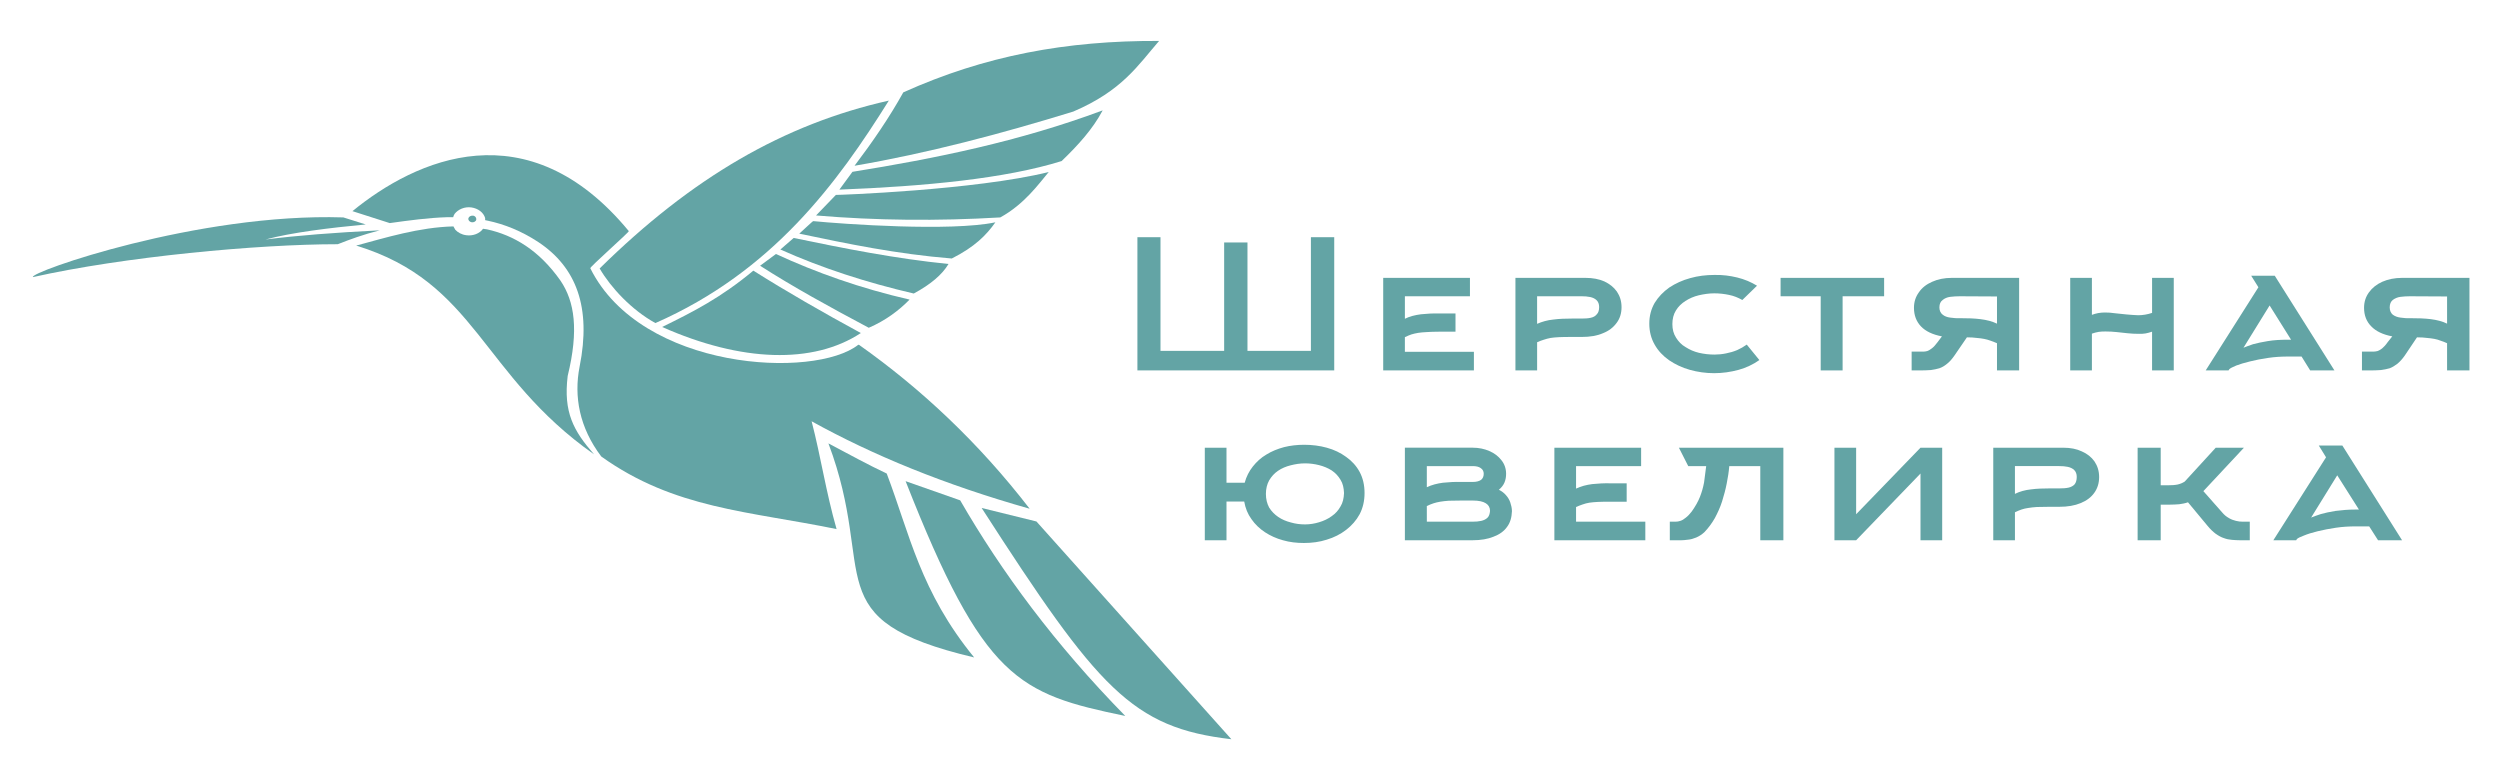
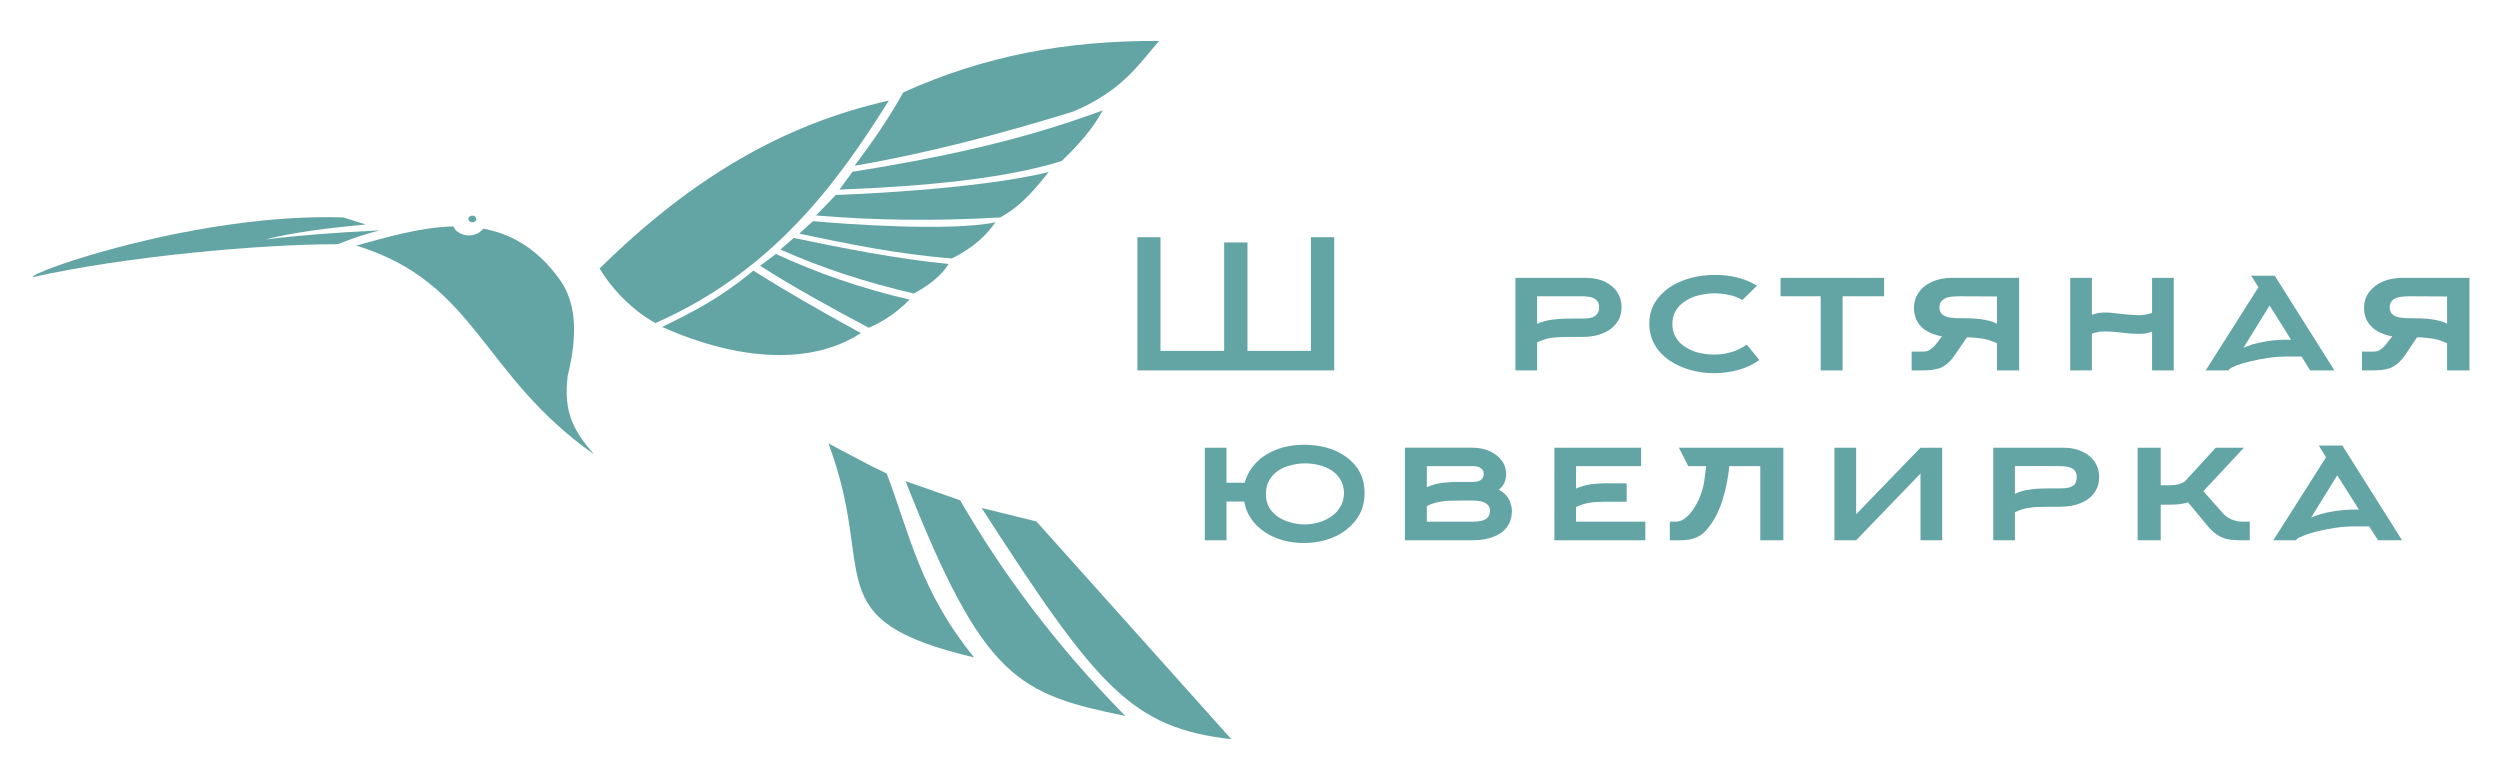
<svg xmlns="http://www.w3.org/2000/svg" xmlns:ns1="http://www.inkscape.org/namespaces/inkscape" xmlns:ns2="http://sodipodi.sourceforge.net/DTD/sodipodi-0.dtd" ns1:version="1.4 (e7c3feb100, 2024-10-09)" ns2:docname="logo-messengers.svg" viewBox="0 0 295 90" height="90" width="295" id="svg2006" version="1.1">
  <defs id="defs2010" />
  <ns2:namedview ns1:current-layer="g2014" ns1:window-maximized="1" ns1:window-y="0" ns1:window-x="0" ns1:cy="91.901767" ns1:cx="178.95012" ns1:zoom="3.1936274" showgrid="false" id="namedview2008" ns1:window-height="1315" ns1:window-width="2560" ns1:pageshadow="2" ns1:pageopacity="0" guidetolerance="10" gridtolerance="10" objecttolerance="10" borderopacity="1" bordercolor="#666666" pagecolor="#ffffff" ns1:document-rotation="0" ns1:pagecheckerboard="0" ns1:showpageshadow="2" ns1:deskcolor="#d1d1d1" />
  <g id="g2014" ns1:label="Image" ns1:groupmode="layer">
    <path id="path196" style="fill:#63a4a5;fill-opacity:1;fill-rule:evenodd;stroke:none;stroke-width:0.086" d="M 122.299,61.534 145.304,87.23 C 133.582,85.868 129.592,81.297 115.833,59.94 l 6.466,1.594" ns1:export-xdpi="96" ns1:export-ydpi="96" />
    <path id="path198" style="fill:#63a4a5;fill-opacity:1;fill-rule:evenodd;stroke:none;stroke-width:0.086" d="m 106.861,56.778 6.44,2.262 c 4.898,8.473 11.173,16.97 19.482,25.444 -12.603,-2.609 -16.703,-4.248 -25.922,-27.706" ns1:export-xdpi="96" ns1:export-ydpi="96" />
    <path id="path200" style="fill:#63a4a5;fill-opacity:1;fill-rule:evenodd;stroke:none;stroke-width:0.086" d="m 97.754,52.321 c 2.394,1.27 4.761,2.563 6.879,3.556 2.724,7.181 3.963,13.922 10.319,21.703 -18.877,-4.479 -11.337,-9.697 -17.198,-25.259" ns1:export-xdpi="96" ns1:export-ydpi="96" />
-     <path id="path202" style="fill:#63a4a5;fill-opacity:1;fill-rule:evenodd;stroke:none;stroke-width:0.086" d="M 98.716,62.434 C 88.397,60.31 79.592,60.056 70.951,53.868 68.364,50.451 67.704,46.78 68.392,43.271 69.795,36.252 68.006,31.542 63.521,28.564 61.512,27.247 59.531,26.463 57.577,26.047 l -0.33,-0.069 c 0,-0.092 0,-0.162 0,-0.254 -0.193,-0.646 -0.826,-1.131 -1.623,-1.247 -0.798,-0.115 -1.569,0.231 -1.982,0.762 -0.083,0.139 -0.138,0.254 -0.165,0.393 h -0.77 c -2.174,0.069 -4.403,0.37 -6.715,0.693 l -4.403,-1.409 c 7.485,-6.118 20.666,-12.121 32.609,2.355 0.138,0.046 -4.706,4.317 -4.541,4.386 6.026,12.098 26.472,13.091 31.618,9.027 h 0.083 c 7.347,5.195 14.117,11.544 20.143,19.347 -10.044,-2.839 -18.519,-6.325 -25.73,-10.32 1.101,4.248 1.679,8.289 2.945,12.722" ns1:export-xdpi="96" ns1:export-ydpi="96" />
    <path id="path204" style="fill:#63a4a5;fill-opacity:1;fill-rule:evenodd;stroke:none;stroke-width:0.086" d="M 70.098,53.614 C 56.697,44.195 56.256,33.32 42.03,28.979 c 3.439,-0.923 7.457,-2.17 11.474,-2.263 v 0 c 0.055,0.116 0.138,0.255 0.22,0.393 0.303,0.324 0.743,0.578 1.294,0.647 0.798,0.115 1.596,-0.208 1.981,-0.762 v 0 l 0.468,0.069 c 3.137,0.693 6.137,2.447 8.668,6.05 1.678,2.469 2.174,5.841 0.853,11.243 -0.523,4.295 0.688,6.489 3.11,9.258" ns1:export-xdpi="96" ns1:export-ydpi="96" />
    <path id="path206" style="fill:#63a4a5;fill-opacity:1;fill-rule:evenodd;stroke:none;stroke-width:0.086" d="M 3.89,32.697 C 3.367,32.142 23.373,25.1 40.516,25.655 l 2.642,0.831 c -4.182,0.393 -8.778,0.947 -11.832,1.777 3.825,-0.485 8.063,-0.808 13.484,-1.085 -1.981,0.508 -3.495,1.063 -4.953,1.639 -9.439,0 -25.262,1.478 -35.966,3.88" ns1:export-xdpi="96" ns1:export-ydpi="96" />
    <path id="path208" style="fill:#63a4a5;fill-opacity:1;fill-rule:evenodd;stroke:none;stroke-width:0.086" d="M 70.758,31.68 C 81.656,20.945 92.525,14.641 104.881,11.871 98.854,21.522 91.204,32.027 77.335,38.122 74.528,36.575 72.079,33.943 70.758,31.68" ns1:export-xdpi="96" ns1:export-ydpi="96" />
    <path id="path210" style="fill:#63a4a5;fill-opacity:1;fill-rule:evenodd;stroke:none;stroke-width:0.086" d="m 106.587,10.901 c 9.631,-4.341 19.235,-6.119 30.187,-6.072 -2.505,2.886 -4.348,5.864 -10.126,8.335 -8.558,2.632 -17.172,4.917 -25.812,6.395 2.147,-2.84 4.127,-5.726 5.751,-8.658" ns1:export-xdpi="96" ns1:export-ydpi="96" />
    <path id="path212" style="fill:#63a4a5;fill-opacity:1;fill-rule:evenodd;stroke:none;stroke-width:0.086" d="m 100.588,20.275 -1.541,2.101 c 10.071,-0.393 19.565,-1.293 26.224,-3.371 1.926,-1.847 3.687,-3.786 4.843,-5.979 -9.851,3.671 -19.757,5.679 -29.526,7.249" ns1:export-xdpi="96" ns1:export-ydpi="96" />
    <path id="path214" style="fill:#63a4a5;fill-opacity:1;fill-rule:evenodd;stroke:none;stroke-width:0.086" d="m 123.758,20.298 c 0,0.024 -0.027,0.024 -0.027,0.024 -1.129,1.339 -2.835,3.764 -5.697,5.334 -7.402,0.438 -14.639,0.369 -21.739,-0.232 l 2.339,-2.424 c 0.083,0.023 16.428,-0.554 25.124,-2.702" ns1:export-xdpi="96" ns1:export-ydpi="96" />
    <path id="path216" style="fill:#63a4a5;fill-opacity:1;fill-rule:evenodd;stroke:none;stroke-width:0.086" d="m 95.965,26.093 c 3.55,0.347 16.235,1.246 21.491,0.139 -1.073,1.524 -2.449,2.909 -5.146,4.271 -6.522,-0.531 -12.273,-1.732 -17.996,-2.933 0.523,-0.462 1.596,-1.5 1.651,-1.477" ns1:export-xdpi="96" ns1:export-ydpi="96" />
    <path id="path218" style="fill:#63a4a5;fill-opacity:1;fill-rule:evenodd;stroke:none;stroke-width:0.086" d="m 93.653,28.079 c 5.999,1.247 12.053,2.447 18.272,3.071 -0.742,1.247 -2.091,2.401 -4.1,3.486 -5.559,-1.293 -10.842,-3.002 -15.74,-5.195 l 1.568,-1.362" ns1:export-xdpi="96" ns1:export-ydpi="96" />
    <path id="path220" style="fill:#63a4a5;fill-opacity:1;fill-rule:evenodd;stroke:none;stroke-width:0.086" d="m 91.562,29.972 c 4.76,2.194 9.934,4.04 15.768,5.38 -1.266,1.293 -2.835,2.47 -4.816,3.325 -4.651,-2.47 -8.971,-4.849 -12.824,-7.319 l 1.871,-1.385" ns1:export-xdpi="96" ns1:export-ydpi="96" />
    <path id="path222" style="fill:#63a4a5;fill-opacity:1;fill-rule:evenodd;stroke:none;stroke-width:0.086" d="m 78.133,38.584 c 3.715,-1.824 6.908,-3.441 10.76,-6.649 3.88,2.447 8.146,4.895 12.685,7.365 -5.613,3.694 -14.089,3.44 -23.445,-0.716" ns1:export-xdpi="96" ns1:export-ydpi="96" />
    <path id="path224" style="fill:#63a4a5;fill-opacity:1;fill-rule:evenodd;stroke:none;stroke-width:0.086" d="m 55.816,25.447 c 0.247,0.023 0.412,0.231 0.385,0.461 -0.028,0.208 -0.275,0.347 -0.522,0.324 -0.276,-0.047 -0.441,-0.231 -0.413,-0.462 0.055,-0.208 0.276,-0.347 0.551,-0.323" ns1:export-xdpi="96" ns1:export-ydpi="96" />
    <path id="path226" style="fill:#63a4a5;fill-opacity:1;fill-rule:nonzero;stroke:none;stroke-width:0.086" d="M 157.439,43.709 V 27.987 h -2.752 V 41.401 H 147.202 V 28.61 h -2.752 v 12.791 h -7.512 V 27.987 h -2.724 v 15.722 h 23.225" ns1:export-xdpi="96" ns1:export-ydpi="96" />
-     <path id="path228" style="fill:#63a4a5;fill-opacity:1;fill-rule:nonzero;stroke:none;stroke-width:0.086" d="m 165.777,39.785 c 0.275,-0.139 0.523,-0.231 0.771,-0.323 0.247,-0.069 0.495,-0.139 0.798,-0.184 0.275,-0.047 0.606,-0.069 1.018,-0.093 0.384,-0.023 0.88,-0.046 1.485,-0.046 h 1.9 v -2.147 h -1.9 c -0.77,-0.024 -1.485,0.023 -2.173,0.092 -0.716,0.092 -1.349,0.254 -1.9,0.531 v -2.655 h 7.678 V 32.789 h -10.236 v 10.92 h 10.703 v -2.193 h -8.145 v -1.732" ns1:export-xdpi="96" ns1:export-ydpi="96" />
    <path id="path230" style="fill:#63a4a5;fill-opacity:1;fill-rule:nonzero;stroke:none;stroke-width:0.086" d="m 181.38,43.709 v -3.325 c 0.275,-0.115 0.55,-0.231 0.798,-0.3 0.248,-0.093 0.496,-0.139 0.799,-0.208 0.275,-0.046 0.605,-0.069 1.018,-0.092 0.412,-0.023 0.907,-0.023 1.485,-0.023 h 1.156 c 0.991,0 1.817,-0.139 2.505,-0.439 0.715,-0.277 1.238,-0.693 1.623,-1.224 0.385,-0.508 0.578,-1.131 0.578,-1.847 0,-0.716 -0.193,-1.316 -0.551,-1.847 -0.358,-0.508 -0.853,-0.901 -1.485,-1.2 -0.633,-0.277 -1.376,-0.415 -2.201,-0.415 H 178.821 V 43.709 Z m 0,-8.75 h 5.255 c 0.358,0 0.689,0.023 1.018,0.092 0.303,0.069 0.55,0.184 0.743,0.37 0.194,0.184 0.303,0.461 0.303,0.808 0,0.37 -0.083,0.669 -0.275,0.854 -0.165,0.207 -0.385,0.346 -0.716,0.415 -0.302,0.069 -0.66,0.092 -1.074,0.092 h -1.156 c -0.743,0 -1.485,0.024 -2.173,0.115 -0.716,0.069 -1.349,0.255 -1.927,0.508 v -3.255" ns1:export-xdpi="96" ns1:export-ydpi="96" />
    <path id="path232" style="fill:#63a4a5;fill-opacity:1;fill-rule:nonzero;stroke:none;stroke-width:0.086" d="m 206.118,40.662 c -0.358,0.254 -0.715,0.462 -1.127,0.646 -0.441,0.185 -0.854,0.3 -1.322,0.393 -0.44,0.093 -0.907,0.139 -1.348,0.139 -0.633,0 -1.239,-0.069 -1.844,-0.208 -0.577,-0.138 -1.1,-0.369 -1.568,-0.669 -0.495,-0.277 -0.853,-0.67 -1.128,-1.108 -0.303,-0.462 -0.441,-0.993 -0.441,-1.617 0,-0.6 0.137,-1.154 0.412,-1.593 0.275,-0.462 0.661,-0.832 1.129,-1.131 0.468,-0.3 0.99,-0.531 1.568,-0.669 0.605,-0.139 1.211,-0.232 1.843,-0.232 0.606,0 1.184,0.069 1.734,0.185 0.578,0.116 1.074,0.323 1.569,0.601 l 1.733,-1.686 c -0.716,-0.438 -1.486,-0.761 -2.338,-0.97 -0.854,-0.208 -1.734,-0.323 -2.698,-0.3 -0.99,0 -1.926,0.116 -2.833,0.37 -0.936,0.254 -1.734,0.623 -2.477,1.108 -0.716,0.508 -1.294,1.108 -1.734,1.824 -0.411,0.716 -0.631,1.524 -0.631,2.447 0,0.924 0.22,1.755 0.631,2.47 0.413,0.739 0.991,1.339 1.707,1.847 0.716,0.485 1.541,0.878 2.449,1.132 0.908,0.254 1.87,0.393 2.862,0.393 0.991,0 1.954,-0.139 2.89,-0.393 0.907,-0.254 1.733,-0.647 2.449,-1.155 l -1.486,-1.824" ns1:export-xdpi="96" ns1:export-ydpi="96" />
    <path id="path234" style="fill:#63a4a5;fill-opacity:1;fill-rule:nonzero;stroke:none;stroke-width:0.086" d="m 222.326,34.959 v -2.17 h -12.217 v 2.17 h 4.733 v 8.75 h 2.586 v -8.75 h 4.898" ns1:export-xdpi="96" ns1:export-ydpi="96" />
    <path id="path236" style="fill:#63a4a5;fill-opacity:1;fill-rule:nonzero;stroke:none;stroke-width:0.086" d="m 232.096,39.807 c 0.44,0 0.852,0.024 1.155,0.069 0.33,0.023 0.632,0.069 0.88,0.115 0.248,0.047 0.495,0.116 0.743,0.208 0.22,0.069 0.495,0.184 0.77,0.3 V 43.709 h 2.614 V 32.789 h -7.952 c -0.881,0 -1.652,0.162 -2.312,0.461 -0.689,0.3 -1.21,0.716 -1.568,1.247 -0.385,0.531 -0.578,1.131 -0.578,1.824 0,0.877 0.275,1.616 0.826,2.194 0.55,0.577 1.374,0.969 2.475,1.178 l -0.522,0.692 c -0.248,0.324 -0.441,0.555 -0.66,0.716 -0.194,0.162 -0.386,0.254 -0.551,0.323 -0.165,0.046 -0.331,0.069 -0.496,0.069 h -1.347 v 2.216 h 1.128 c 0.411,0 0.798,-0.023 1.155,-0.046 0.331,-0.046 0.689,-0.116 0.991,-0.208 0.331,-0.115 0.633,-0.3 0.908,-0.531 0.302,-0.23 0.578,-0.554 0.853,-0.946 z m 3.549,-1.616 c -0.578,-0.277 -1.211,-0.439 -1.954,-0.531 -0.715,-0.092 -1.541,-0.115 -2.448,-0.115 -0.385,0.023 -0.743,-0.024 -1.128,-0.069 -0.358,-0.047 -0.66,-0.162 -0.881,-0.347 -0.247,-0.184 -0.385,-0.485 -0.385,-0.854 0,-0.415 0.138,-0.693 0.385,-0.876 0.221,-0.185 0.523,-0.324 0.881,-0.37 0.385,-0.046 0.743,-0.069 1.128,-0.069 l 4.402,0.023 v 3.21" ns1:export-xdpi="96" ns1:export-ydpi="96" />
    <path id="path238" style="fill:#63a4a5;fill-opacity:1;fill-rule:nonzero;stroke:none;stroke-width:0.086" d="m 246.845,39.369 c 0.275,-0.092 0.523,-0.162 0.799,-0.208 0.275,-0.046 0.55,-0.046 0.825,-0.046 0.441,0 0.88,0.023 1.294,0.069 0.441,0.047 0.853,0.093 1.294,0.139 0.44,0.047 0.88,0.069 1.348,0.069 0.248,0 0.523,0 0.771,-0.047 0.246,-0.046 0.494,-0.115 0.769,-0.207 v 4.571 h 2.56 V 32.789 h -2.56 v 4.133 c -0.275,0.092 -0.551,0.162 -0.825,0.207 -0.275,0.046 -0.551,0.069 -0.826,0.069 -0.441,-0.023 -0.88,-0.046 -1.348,-0.092 -0.468,-0.047 -0.908,-0.092 -1.349,-0.139 -0.441,-0.069 -0.853,-0.092 -1.211,-0.092 -0.275,0 -0.522,0.023 -0.798,0.069 -0.247,0.047 -0.495,0.115 -0.743,0.208 v -4.364 h -2.559 v 10.92 h 2.559 v -4.34" ns1:export-xdpi="96" ns1:export-ydpi="96" />
    <path id="path240" style="fill:#63a4a5;fill-opacity:1;fill-rule:nonzero;stroke:none;stroke-width:0.086" d="m 266.492,33.897 -6.219,9.812 h 2.697 l 0.083,-0.138 c 0.11,-0.116 0.385,-0.254 0.826,-0.439 0.412,-0.162 0.963,-0.323 1.623,-0.485 0.632,-0.162 1.348,-0.3 2.147,-0.416 0.77,-0.114 1.569,-0.161 2.394,-0.161 h 1.541 l 1.018,1.639 h 2.862 l -7.044,-11.175 h -2.78 z m 3.522,6.188 c -0.907,0 -1.705,0.046 -2.393,0.162 -0.689,0.115 -1.266,0.231 -1.761,0.369 -0.469,0.162 -0.854,0.3 -1.129,0.416 l 3.083,-4.988 2.531,4.041 h -0.331" ns1:export-xdpi="96" ns1:export-ydpi="96" />
    <path id="path242" style="fill:#63a4a5;fill-opacity:1;fill-rule:nonzero;stroke:none;stroke-width:0.086" d="m 285.204,39.807 c 0.468,0 0.854,0.024 1.184,0.069 0.331,0.023 0.606,0.069 0.881,0.115 0.247,0.047 0.495,0.116 0.715,0.208 0.248,0.069 0.496,0.184 0.771,0.3 V 43.709 h 2.641 V 32.789 h -7.952 c -0.88,0 -1.652,0.162 -2.339,0.461 -0.66,0.3 -1.184,0.716 -1.568,1.247 -0.385,0.531 -0.578,1.131 -0.578,1.824 0,0.877 0.275,1.616 0.853,2.194 0.55,0.577 1.375,0.969 2.476,1.178 l -0.551,0.692 c -0.22,0.324 -0.441,0.555 -0.633,0.716 -0.193,0.162 -0.385,0.254 -0.551,0.323 -0.193,0.046 -0.358,0.069 -0.523,0.069 h -1.32 v 2.216 h 1.127 c 0.413,0 0.771,-0.023 1.129,-0.046 0.357,-0.046 0.688,-0.116 1.018,-0.208 0.303,-0.115 0.605,-0.3 0.908,-0.531 0.275,-0.23 0.579,-0.554 0.854,-0.946 z m 3.551,-1.616 c -0.55,-0.277 -1.211,-0.439 -1.927,-0.531 -0.743,-0.092 -1.542,-0.115 -2.476,-0.115 -0.358,0.023 -0.743,-0.024 -1.101,-0.069 -0.358,-0.047 -0.66,-0.162 -0.908,-0.347 -0.22,-0.184 -0.357,-0.485 -0.357,-0.854 0,-0.415 0.137,-0.693 0.357,-0.876 0.248,-0.185 0.551,-0.324 0.908,-0.37 0.358,-0.046 0.743,-0.069 1.101,-0.069 l 4.403,0.023 v 3.21" ns1:export-xdpi="96" ns1:export-ydpi="96" />
    <path id="path244" style="fill:#63a4a5;fill-opacity:1;fill-rule:nonzero;stroke:none;stroke-width:0.086" d="m 161.017,58.185 c 0,-0.946 -0.193,-1.777 -0.578,-2.493 -0.385,-0.716 -0.936,-1.316 -1.596,-1.778 -0.66,-0.485 -1.431,-0.854 -2.284,-1.085 -0.826,-0.231 -1.734,-0.346 -2.669,-0.346 -0.826,0 -1.624,0.092 -2.367,0.277 -0.77,0.208 -1.458,0.485 -2.091,0.877 -0.633,0.369 -1.156,0.854 -1.596,1.409 -0.441,0.554 -0.77,1.2 -0.963,1.916 h -2.147 v -4.133 h -2.559 v 10.921 h 2.559 v -4.572 h 2.091 c 0.138,0.785 0.413,1.477 0.853,2.078 0.413,0.601 0.964,1.131 1.596,1.547 0.633,0.415 1.349,0.739 2.119,0.947 0.798,0.231 1.623,0.323 2.476,0.323 0.936,0 1.844,-0.116 2.697,-0.393 0.853,-0.254 1.623,-0.646 2.284,-1.155 0.66,-0.508 1.211,-1.131 1.596,-1.847 0.385,-0.739 0.578,-1.57 0.578,-2.494 z m -2.422,0 c -0.027,0.601 -0.137,1.132 -0.412,1.571 -0.248,0.461 -0.606,0.854 -1.046,1.154 -0.441,0.323 -0.936,0.554 -1.486,0.716 -0.523,0.162 -1.101,0.254 -1.652,0.254 -0.578,0 -1.127,-0.069 -1.678,-0.23 -0.55,-0.14 -1.046,-0.347 -1.486,-0.647 -0.441,-0.3 -0.799,-0.669 -1.074,-1.108 -0.247,-0.462 -0.385,-0.992 -0.385,-1.616 0,-0.601 0.138,-1.155 0.385,-1.593 0.275,-0.462 0.606,-0.832 1.047,-1.132 0.441,-0.3 0.935,-0.508 1.485,-0.646 0.551,-0.139 1.101,-0.231 1.706,-0.231 0.55,0 1.101,0.069 1.652,0.208 0.551,0.139 1.046,0.346 1.486,0.623 0.44,0.3 0.77,0.647 1.046,1.109 0.275,0.438 0.385,0.947 0.412,1.569" ns1:export-xdpi="96" ns1:export-ydpi="96" />
    <path id="path246" style="fill:#63a4a5;fill-opacity:1;fill-rule:nonzero;stroke:none;stroke-width:0.086" d="m 178.409,60.333 c 0,-0.37 -0.083,-0.693 -0.193,-1.039 -0.111,-0.323 -0.275,-0.601 -0.523,-0.878 -0.22,-0.254 -0.495,-0.462 -0.826,-0.623 0.302,-0.253 0.523,-0.53 0.66,-0.854 0.138,-0.323 0.193,-0.67 0.193,-1.04 0,-0.6 -0.193,-1.154 -0.551,-1.593 -0.358,-0.462 -0.826,-0.831 -1.431,-1.085 -0.578,-0.254 -1.238,-0.393 -1.953,-0.393 h -8.009 v 10.921 h 8.009 c 0.962,0 1.761,-0.139 2.448,-0.416 0.689,-0.254 1.239,-0.646 1.596,-1.154 0.386,-0.508 0.551,-1.131 0.579,-1.847 z m -10.044,-0.623 c 0.274,-0.139 0.55,-0.231 0.798,-0.323 0.22,-0.069 0.495,-0.139 0.77,-0.184 0.302,-0.046 0.633,-0.093 1.018,-0.116 0.413,0 0.908,-0.023 1.486,-0.023 h 1.349 c 0.715,0 1.21,0.115 1.54,0.323 0.331,0.208 0.496,0.508 0.496,0.9 -0.028,0.346 -0.11,0.623 -0.303,0.808 -0.193,0.184 -0.44,0.3 -0.743,0.37 -0.303,0.069 -0.632,0.092 -0.989,0.092 h -5.421 z m 0,-4.71 h 5.421 c 0.384,0 0.715,0.069 0.935,0.231 0.248,0.162 0.358,0.393 0.358,0.669 0,0.324 -0.11,0.555 -0.303,0.716 -0.22,0.162 -0.55,0.254 -0.989,0.254 h -1.349 c -0.743,-0.023 -1.486,0.023 -2.174,0.092 -0.689,0.092 -1.321,0.254 -1.899,0.531 V 54.999" ns1:export-xdpi="96" ns1:export-ydpi="96" />
    <path id="path248" style="fill:#63a4a5;fill-opacity:1;fill-rule:nonzero;stroke:none;stroke-width:0.086" d="m 185.975,59.826 c 0.275,-0.116 0.551,-0.231 0.771,-0.3 0.247,-0.093 0.522,-0.162 0.798,-0.208 0.275,-0.046 0.633,-0.069 1.018,-0.092 0.413,-0.023 0.908,-0.023 1.485,-0.023 h 1.9 v -2.171 h -1.9 c -0.742,-0.023 -1.485,0.023 -2.173,0.092 -0.689,0.092 -1.321,0.254 -1.9,0.531 v -2.655 h 7.678 v -2.17 h -10.236 v 10.921 h 10.732 v -2.194 h -8.174 v -1.731" ns1:export-xdpi="96" ns1:export-ydpi="96" />
    <path id="path250" style="fill:#63a4a5;fill-opacity:1;fill-rule:nonzero;stroke:none;stroke-width:0.086" d="m 201.33,54.999 c -0.083,0.693 -0.165,1.339 -0.248,1.917 -0.11,0.6 -0.275,1.177 -0.495,1.731 -0.22,0.555 -0.55,1.132 -0.962,1.709 -0.248,0.323 -0.468,0.554 -0.716,0.739 -0.22,0.184 -0.413,0.3 -0.633,0.37 -0.193,0.069 -0.385,0.092 -0.551,0.092 h -0.688 v 2.194 h 1.321 c 0.22,0 0.495,-0.023 0.826,-0.069 0.303,-0.023 0.633,-0.116 0.963,-0.254 0.33,-0.139 0.659,-0.347 0.963,-0.623 0.468,-0.486 0.88,-1.039 1.238,-1.662 0.331,-0.623 0.633,-1.27 0.853,-1.963 0.221,-0.716 0.413,-1.409 0.551,-2.124 0.138,-0.693 0.248,-1.386 0.302,-2.055 h 3.66 v 8.751 h 2.724 V 52.83 h -12.328 l 1.101,2.17 h 2.118" ns1:export-xdpi="96" ns1:export-ydpi="96" />
    <path id="path252" style="fill:#63a4a5;fill-opacity:1;fill-rule:nonzero;stroke:none;stroke-width:0.086" d="m 219.024,60.679 v -7.85 h -2.56 v 10.921 h 2.56 l 7.595,-7.873 v 7.873 h 2.559 V 52.83 h -2.559 l -7.595,7.85" ns1:export-xdpi="96" ns1:export-ydpi="96" />
    <path id="path254" style="fill:#63a4a5;fill-opacity:1;fill-rule:nonzero;stroke:none;stroke-width:0.086" d="m 237.763,63.75 v -3.302 c 0.275,-0.139 0.523,-0.231 0.771,-0.323 0.247,-0.093 0.522,-0.139 0.798,-0.185 0.275,-0.046 0.633,-0.091 1.018,-0.114 0.413,0 0.908,-0.024 1.486,-0.024 h 1.155 c 0.99,0 1.816,-0.139 2.532,-0.438 0.688,-0.277 1.238,-0.693 1.596,-1.201 0.385,-0.53 0.578,-1.154 0.578,-1.87 0,-0.716 -0.193,-1.316 -0.55,-1.847 -0.358,-0.508 -0.854,-0.9 -1.486,-1.178 -0.633,-0.3 -1.349,-0.438 -2.202,-0.438 h -8.255 v 10.921 z m 0,-8.751 h 5.229 c 0.358,0 0.715,0.024 1.018,0.092 0.303,0.069 0.551,0.185 0.743,0.37 0.193,0.184 0.303,0.462 0.303,0.808 0,0.37 -0.083,0.67 -0.248,0.877 -0.164,0.185 -0.412,0.324 -0.715,0.393 -0.303,0.069 -0.689,0.092 -1.101,0.092 h -1.156 c -0.743,0 -1.486,0.023 -2.174,0.115 -0.689,0.069 -1.349,0.254 -1.9,0.531 v -3.279" ns1:export-xdpi="96" ns1:export-ydpi="96" />
    <path id="path256" style="fill:#63a4a5;fill-opacity:1;fill-rule:nonzero;stroke:none;stroke-width:0.086" d="m 254.962,59.548 h 1.101 c 0.358,0 0.716,-0.023 1.073,-0.046 0.358,-0.046 0.716,-0.115 1.047,-0.231 l 2.283,2.748 c 0.331,0.415 0.689,0.739 0.991,0.97 0.331,0.231 0.66,0.415 0.963,0.508 0.303,0.115 0.633,0.184 0.964,0.207 0.302,0.024 0.632,0.047 0.962,0.047 h 1.128 v -2.194 h -0.88 c -0.221,0 -0.468,-0.023 -0.742,-0.092 -0.275,-0.069 -0.551,-0.162 -0.826,-0.323 -0.302,-0.162 -0.578,-0.393 -0.826,-0.693 l -2.202,-2.494 4.788,-5.125 h -3.329 l -3.66,3.994 c -0.247,0.162 -0.522,0.277 -0.825,0.347 -0.331,0.069 -0.716,0.092 -1.156,0.092 h -0.853 V 52.83 h -2.723 v 10.921 h 2.723 v -4.202" ns1:export-xdpi="96" ns1:export-ydpi="96" />
    <path id="path258" style="fill:#63a4a5;fill-opacity:1;fill-rule:nonzero;stroke:none;stroke-width:0.086" d="m 274.473,53.961 -6.219,9.79 h 2.696 l 0.083,-0.139 c 0.111,-0.115 0.386,-0.254 0.826,-0.415 0.441,-0.185 0.964,-0.347 1.624,-0.508 0.66,-0.162 1.375,-0.3 2.146,-0.415 0.77,-0.116 1.569,-0.162 2.395,-0.162 h 1.541 l 1.046,1.639 h 2.834 l -7.045,-11.175 h -2.779 z m 3.522,6.165 c -0.907,0 -1.679,0.069 -2.394,0.162 -0.689,0.115 -1.265,0.231 -1.733,0.369 -0.495,0.162 -0.881,0.301 -1.156,0.416 l 3.082,-4.987 2.559,4.04 h -0.358" ns1:export-xdpi="96" ns1:export-ydpi="96" />
  </g>
</svg>